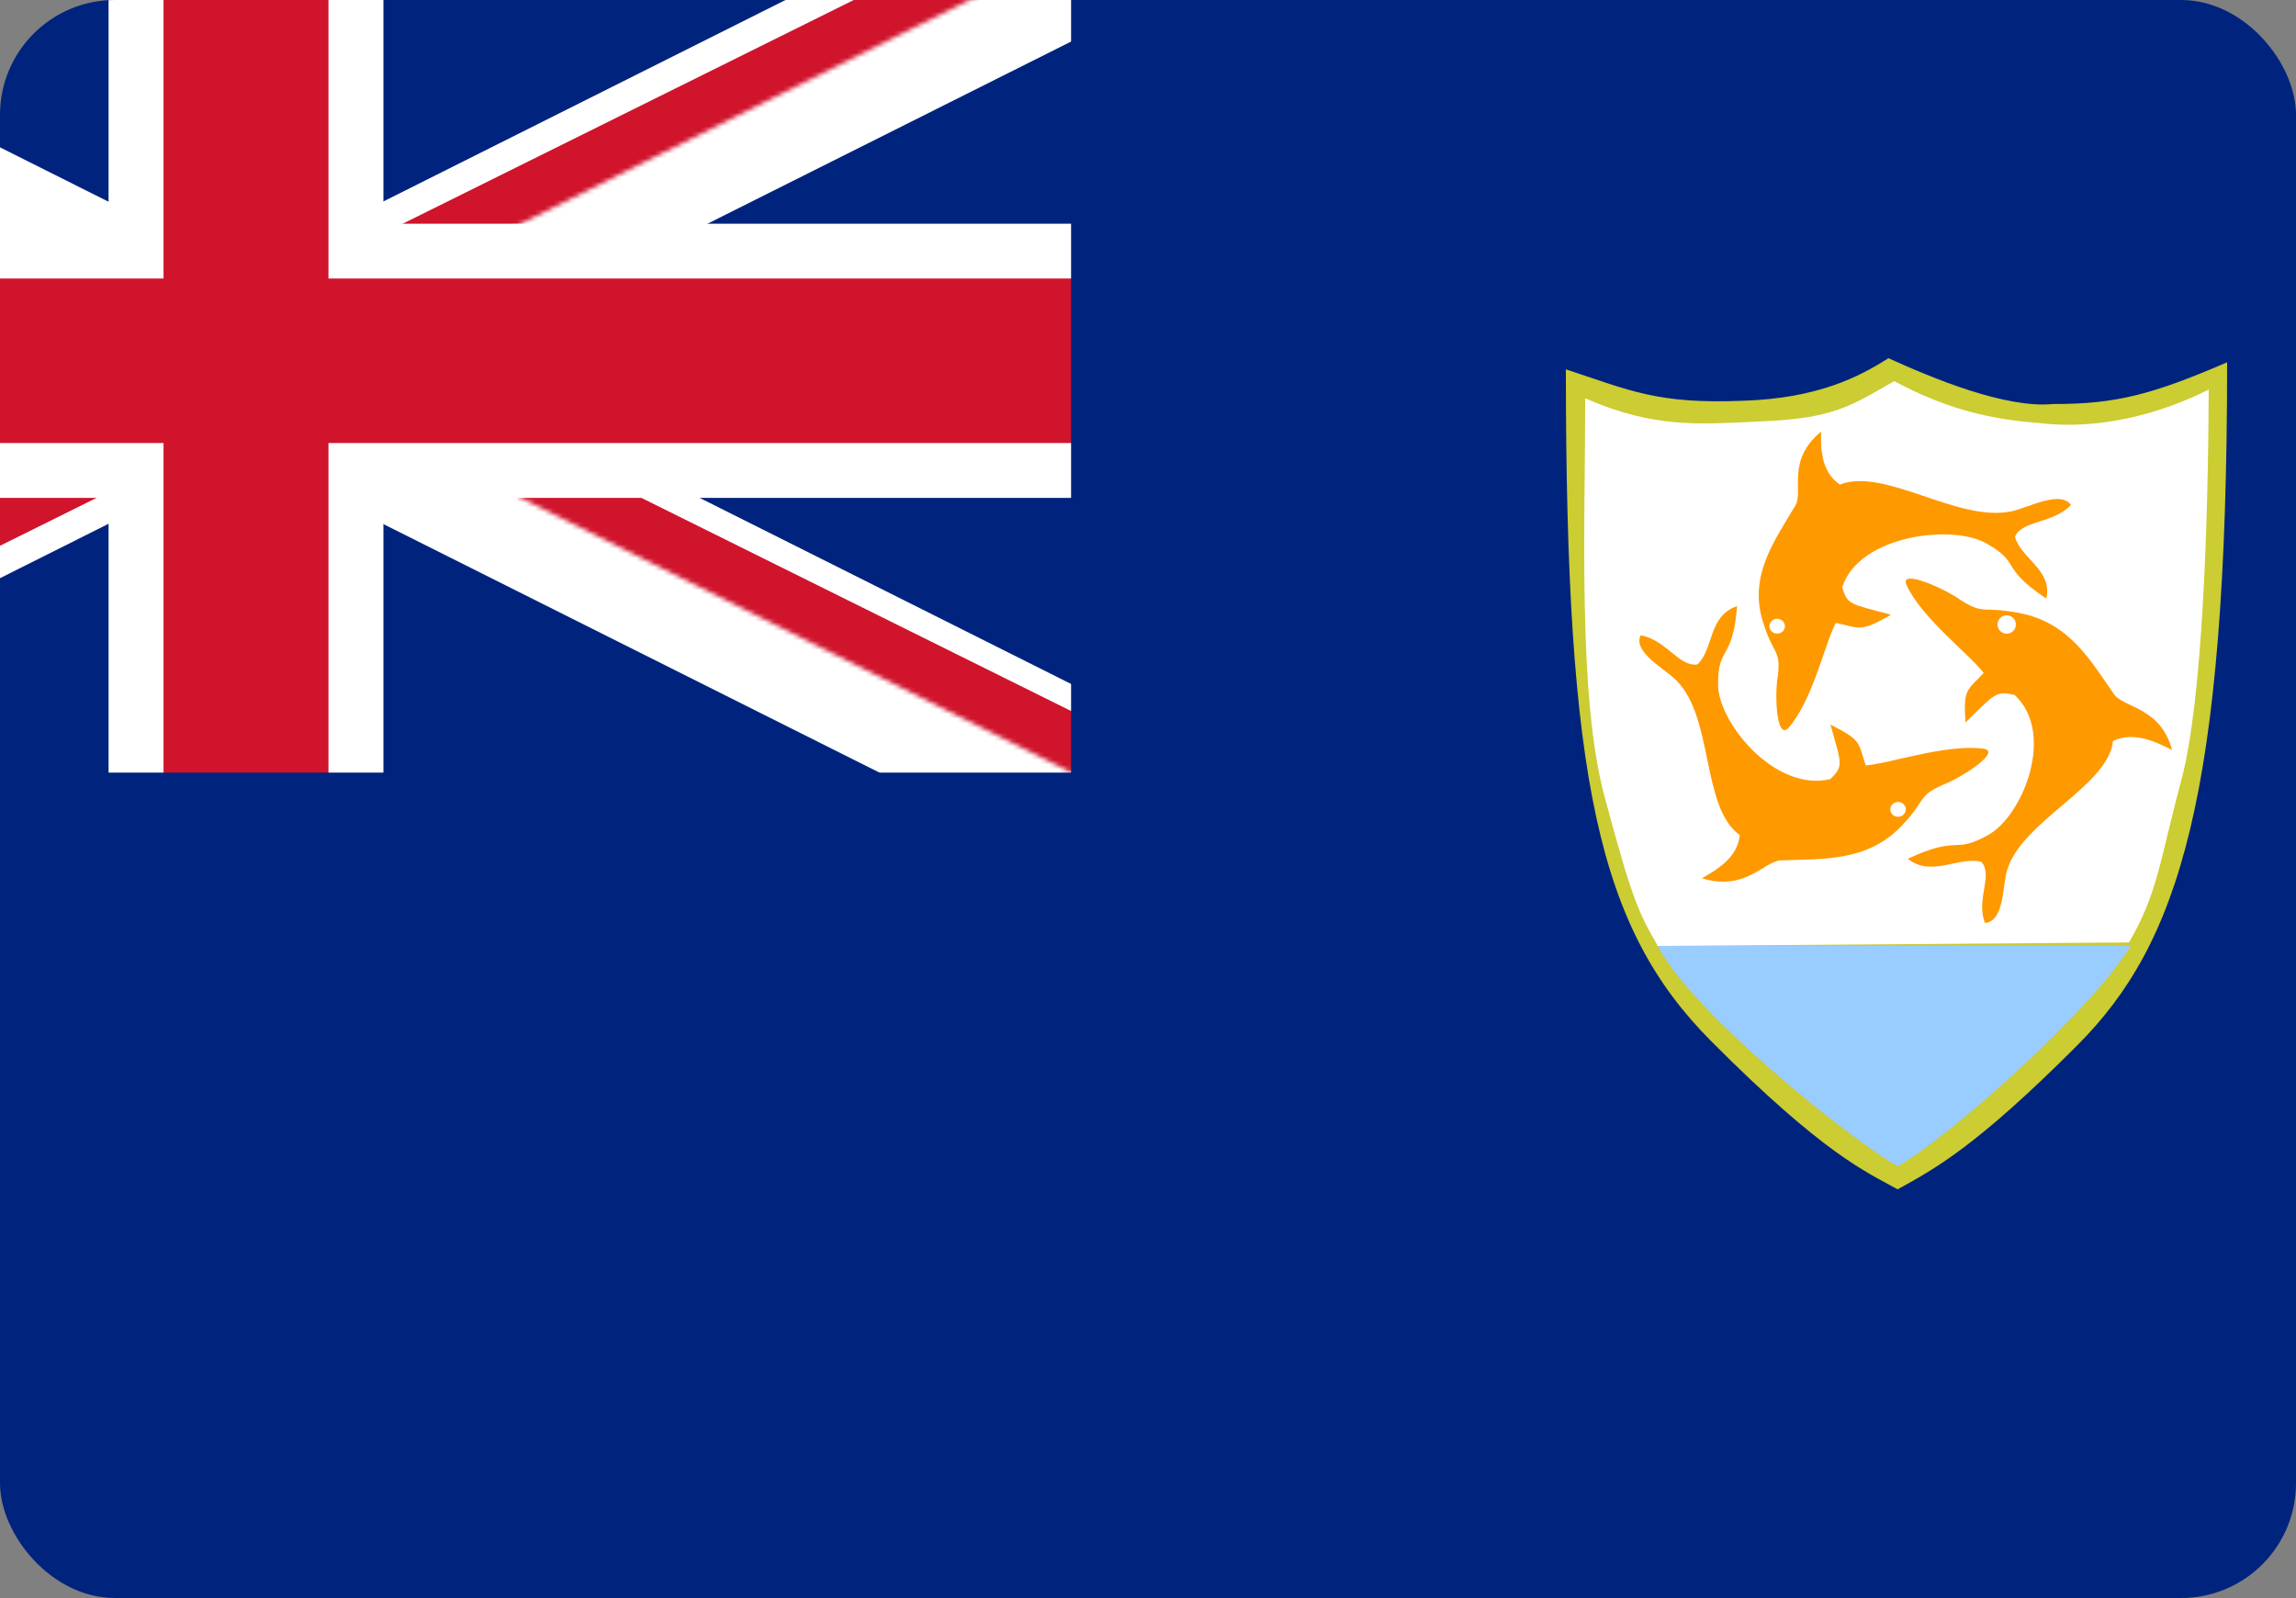
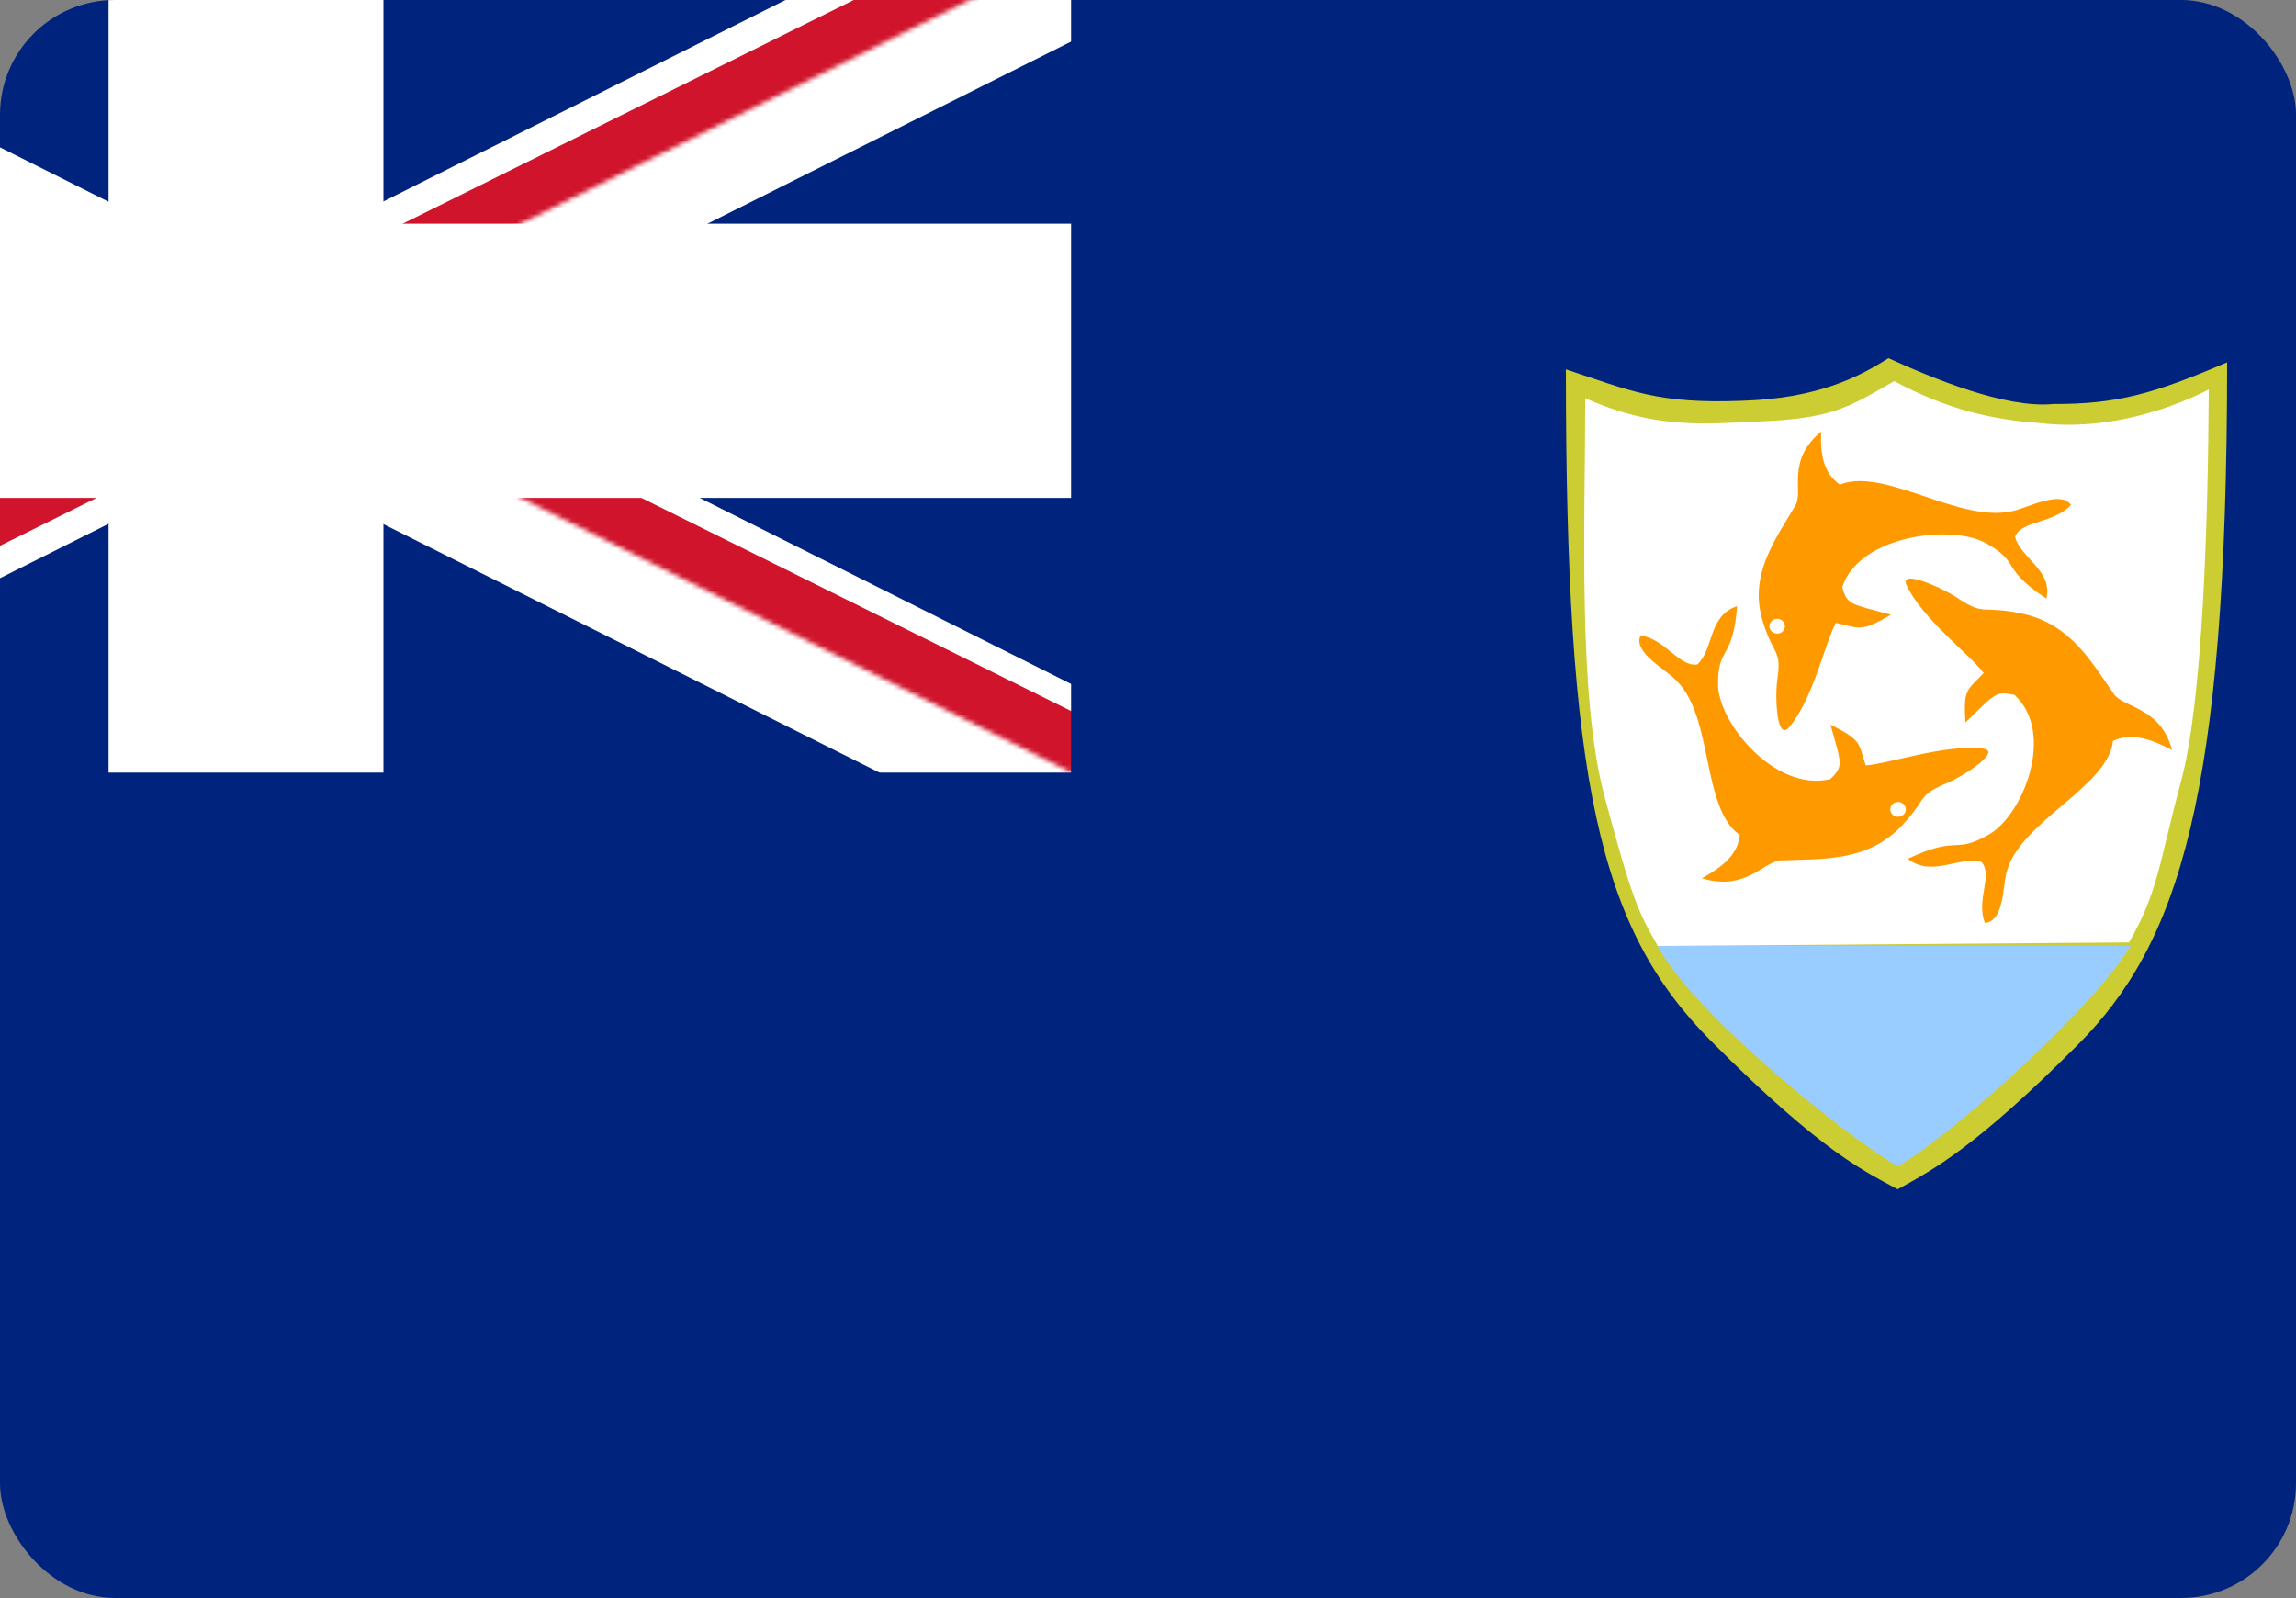
<svg xmlns="http://www.w3.org/2000/svg" width="500" height="348" viewBox="0 0 500 348" fill="none">
  <rect x="0" y="0" width="500" height="348" fill="#808080" stroke="none" />
  <g clip-path="url(#clip0_1000_179)">
    <path d="M-126 -11H593V348H-126V-11Z" fill="#00247D" />
    <path d="M-126 -11L233 169ZM233 -11L-126 169Z" fill="black" />
    <path fill-rule="evenodd" clip-rule="evenodd" d="M13.368 79L-134 5.169L-117.947 -27L53.5 58.894L224.947 -27L241 5.169L93.632 79L241 152.831L224.947 185L53.5 99.106L-117.947 185L-134 152.831L13.368 79Z" fill="white" />
    <mask id="mask0_1000_179" style="mask-type:luminance" maskUnits="userSpaceOnUse" x="-126" y="-11" width="419" height="209">
      <path d="M-126 -11V78.571H293V168.143H233.143L-126 -11ZM233.143 -11H53.571V198H-126V168.143L233.143 -11Z" fill="white" />
    </mask>
    <g mask="url(#mask0_1000_179)">
      <path d="M-126 -11L233 169ZM233 -11L-126 169Z" fill="black" />
      <path fill-rule="evenodd" clip-rule="evenodd" d="M26.648 79L-132 0.31L-121.259 -21L53.5 65.681L228.259 -21L239 0.31L80.352 79L239 157.69L228.259 179L53.5 92.319L-121.259 179L-132 157.69L26.648 79Z" fill="#CF142B" />
    </g>
-     <path d="M53.571 -11V198ZM-126 78.571H293Z" fill="black" />
+     <path d="M53.571 -11V198ZM-126 78.571Z" fill="black" />
    <path fill-rule="evenodd" clip-rule="evenodd" d="M23.643 48.714V-11H83.5V48.714H293V108.429H83.5V198H23.643V108.429H-126V48.714H23.643Z" fill="white" />
-     <path d="M53.571 -11V198ZM-126 78.571H293Z" fill="black" />
-     <path fill-rule="evenodd" clip-rule="evenodd" d="M35.614 60.657V-11H71.529V60.657H293V96.486H71.529V198H35.614V96.486H-126V60.657H35.614Z" fill="#CF142B" />
    <path d="M-126 168.25H233.25V-11H353V228H-126V168.25Z" fill="#00247D" />
    <path d="M341 80.437C341 170.229 348.141 202.114 372.64 226.732C397.14 251.35 406.422 255.228 413.253 259C421.133 254.649 430.213 249.869 452.417 227.595C474.378 205.565 485 173.808 485 78.903C469.025 85.763 461.07 88.024 447.101 87.983C436.755 89.001 420.793 82.35 411.249 78C405.011 81.983 395.962 86.734 379.701 87.267C360.921 88.058 354.969 85.014 341.001 80.436L341 80.437Z" fill="#CCCC33" />
    <path d="M345.21 86.732C345.21 114.241 343.578 151.731 349.409 173.422C355.266 195.206 356.61 198.397 361.014 206L463.636 205.241C469.975 194.297 470.295 187.517 474.996 170.03C479.68 152.605 480.863 113.764 481 84.834C470.681 90.046 457.167 93.74 444.051 92.12C433.535 91.358 423.82 89.077 412.506 83C402.691 88.588 399.27 91.138 383.064 91.791C370.446 92.382 360.226 93.353 345.21 86.732V86.732Z" fill="white" />
    <path d="M361 206C368.365 220.487 403.088 248.252 413.243 254C424.829 247.442 455.462 220.005 464 206H361Z" fill="#99CCFF" />
    <path d="M415.173 127.387C418.478 134.634 429.073 142.636 431.985 146.558C428.278 150.479 427.537 150.052 428.023 157.338C434.47 151.05 434.586 150.394 438.732 151.348C447.816 159.798 440.358 177.946 432.851 181.891C425.346 186.1 426.708 181.746 415.46 187.021C420.617 191.132 426.593 186.418 431.476 187.677C434.129 190.613 430.214 195.962 432.277 201C436.593 200.612 436.074 192.49 437.079 189.545C440.231 178.754 459.186 171.229 460.15 161.331C464.146 159.582 468.141 160.784 473 163.328C470.58 154.055 462.574 154.155 460.428 151.259C455.32 143.982 450.792 135.68 439.882 133.526C431.6 131.891 432.219 134.018 426.912 130.643C423.607 128.245 413.567 123.708 415.173 127.387Z" fill="#FF9900" />
    <path d="M389.539 158.45C394.837 152.341 397.46 139.871 399.805 135.638C405.224 136.862 405.166 137.672 411.809 133.868C402.886 131.492 402.214 131.703 401.188 127.84C404.937 116.406 425.511 114.076 432.717 118.42C440.171 122.639 435.432 123.551 445.63 130.358C447.111 124.186 439.891 121.464 438.812 116.851C440.347 113.292 447.208 114.021 451 109.967C448.63 106.591 441.213 110.812 437.97 111.36C426.332 113.802 410.434 101.695 400.654 105.524C397.149 103.047 396.427 99.194 396.569 94C388.95 100.326 392.762 106.878 391.028 109.999C386.539 117.609 380.815 125.218 383.851 135.217C386.156 142.807 387.874 141.303 387.157 147.253C386.43 151.098 386.816 161.493 389.539 158.45Z" fill="#FF9900" />
    <path d="M431.958 163.05C423.791 161.939 411.281 166.365 406.296 166.678C404.64 161.603 405.396 161.224 398.612 157.798C401.015 166.344 401.545 166.782 398.604 169.657C386.452 172.617 373.911 157.027 374.145 148.847C374.14 140.53 377.364 143.923 378.285 132C372.001 134.041 373.228 141.378 369.642 144.692C365.673 145.312 362.84 139.319 357.281 138.355C355.459 142.071 363.01 145.911 365.149 148.273C373.249 156.499 370.474 175.875 378.874 181.852C378.434 186.024 375.347 188.644 370.619 191.265C380.16 194.159 384.096 187.59 387.775 187.363C396.875 187.023 406.604 187.693 414.023 179.942C419.655 174.059 417.435 173.447 423.133 170.898C426.948 169.466 436.069 163.673 431.958 163.05Z" fill="#FF9900" />
-     <path d="M437 138C438.105 138 439 137.105 439 136C439 134.895 438.105 134 437 134C435.895 134 435 134.895 435 136C435 137.105 435.895 138 437 138Z" fill="white" />
    <path d="M388.509 135.618C388.073 134.83 387.048 134.528 386.222 134.945C385.395 135.361 385.079 136.338 385.516 137.126C385.953 137.914 386.977 138.215 387.803 137.799C388.63 137.382 388.946 136.406 388.509 135.618Z" fill="white" />
    <path d="M411.886 175.428C411.405 176.192 411.664 177.184 412.465 177.643C413.267 178.102 414.307 177.855 414.788 177.09C415.27 176.326 415.01 175.335 414.209 174.876C413.408 174.417 412.368 174.664 411.886 175.428Z" fill="white" />
  </g>
  <defs>
    <clipPath id="clip0_1000_179">
      <rect width="500" height="348" rx="25" fill="white" />
    </clipPath>
  </defs>
</svg>